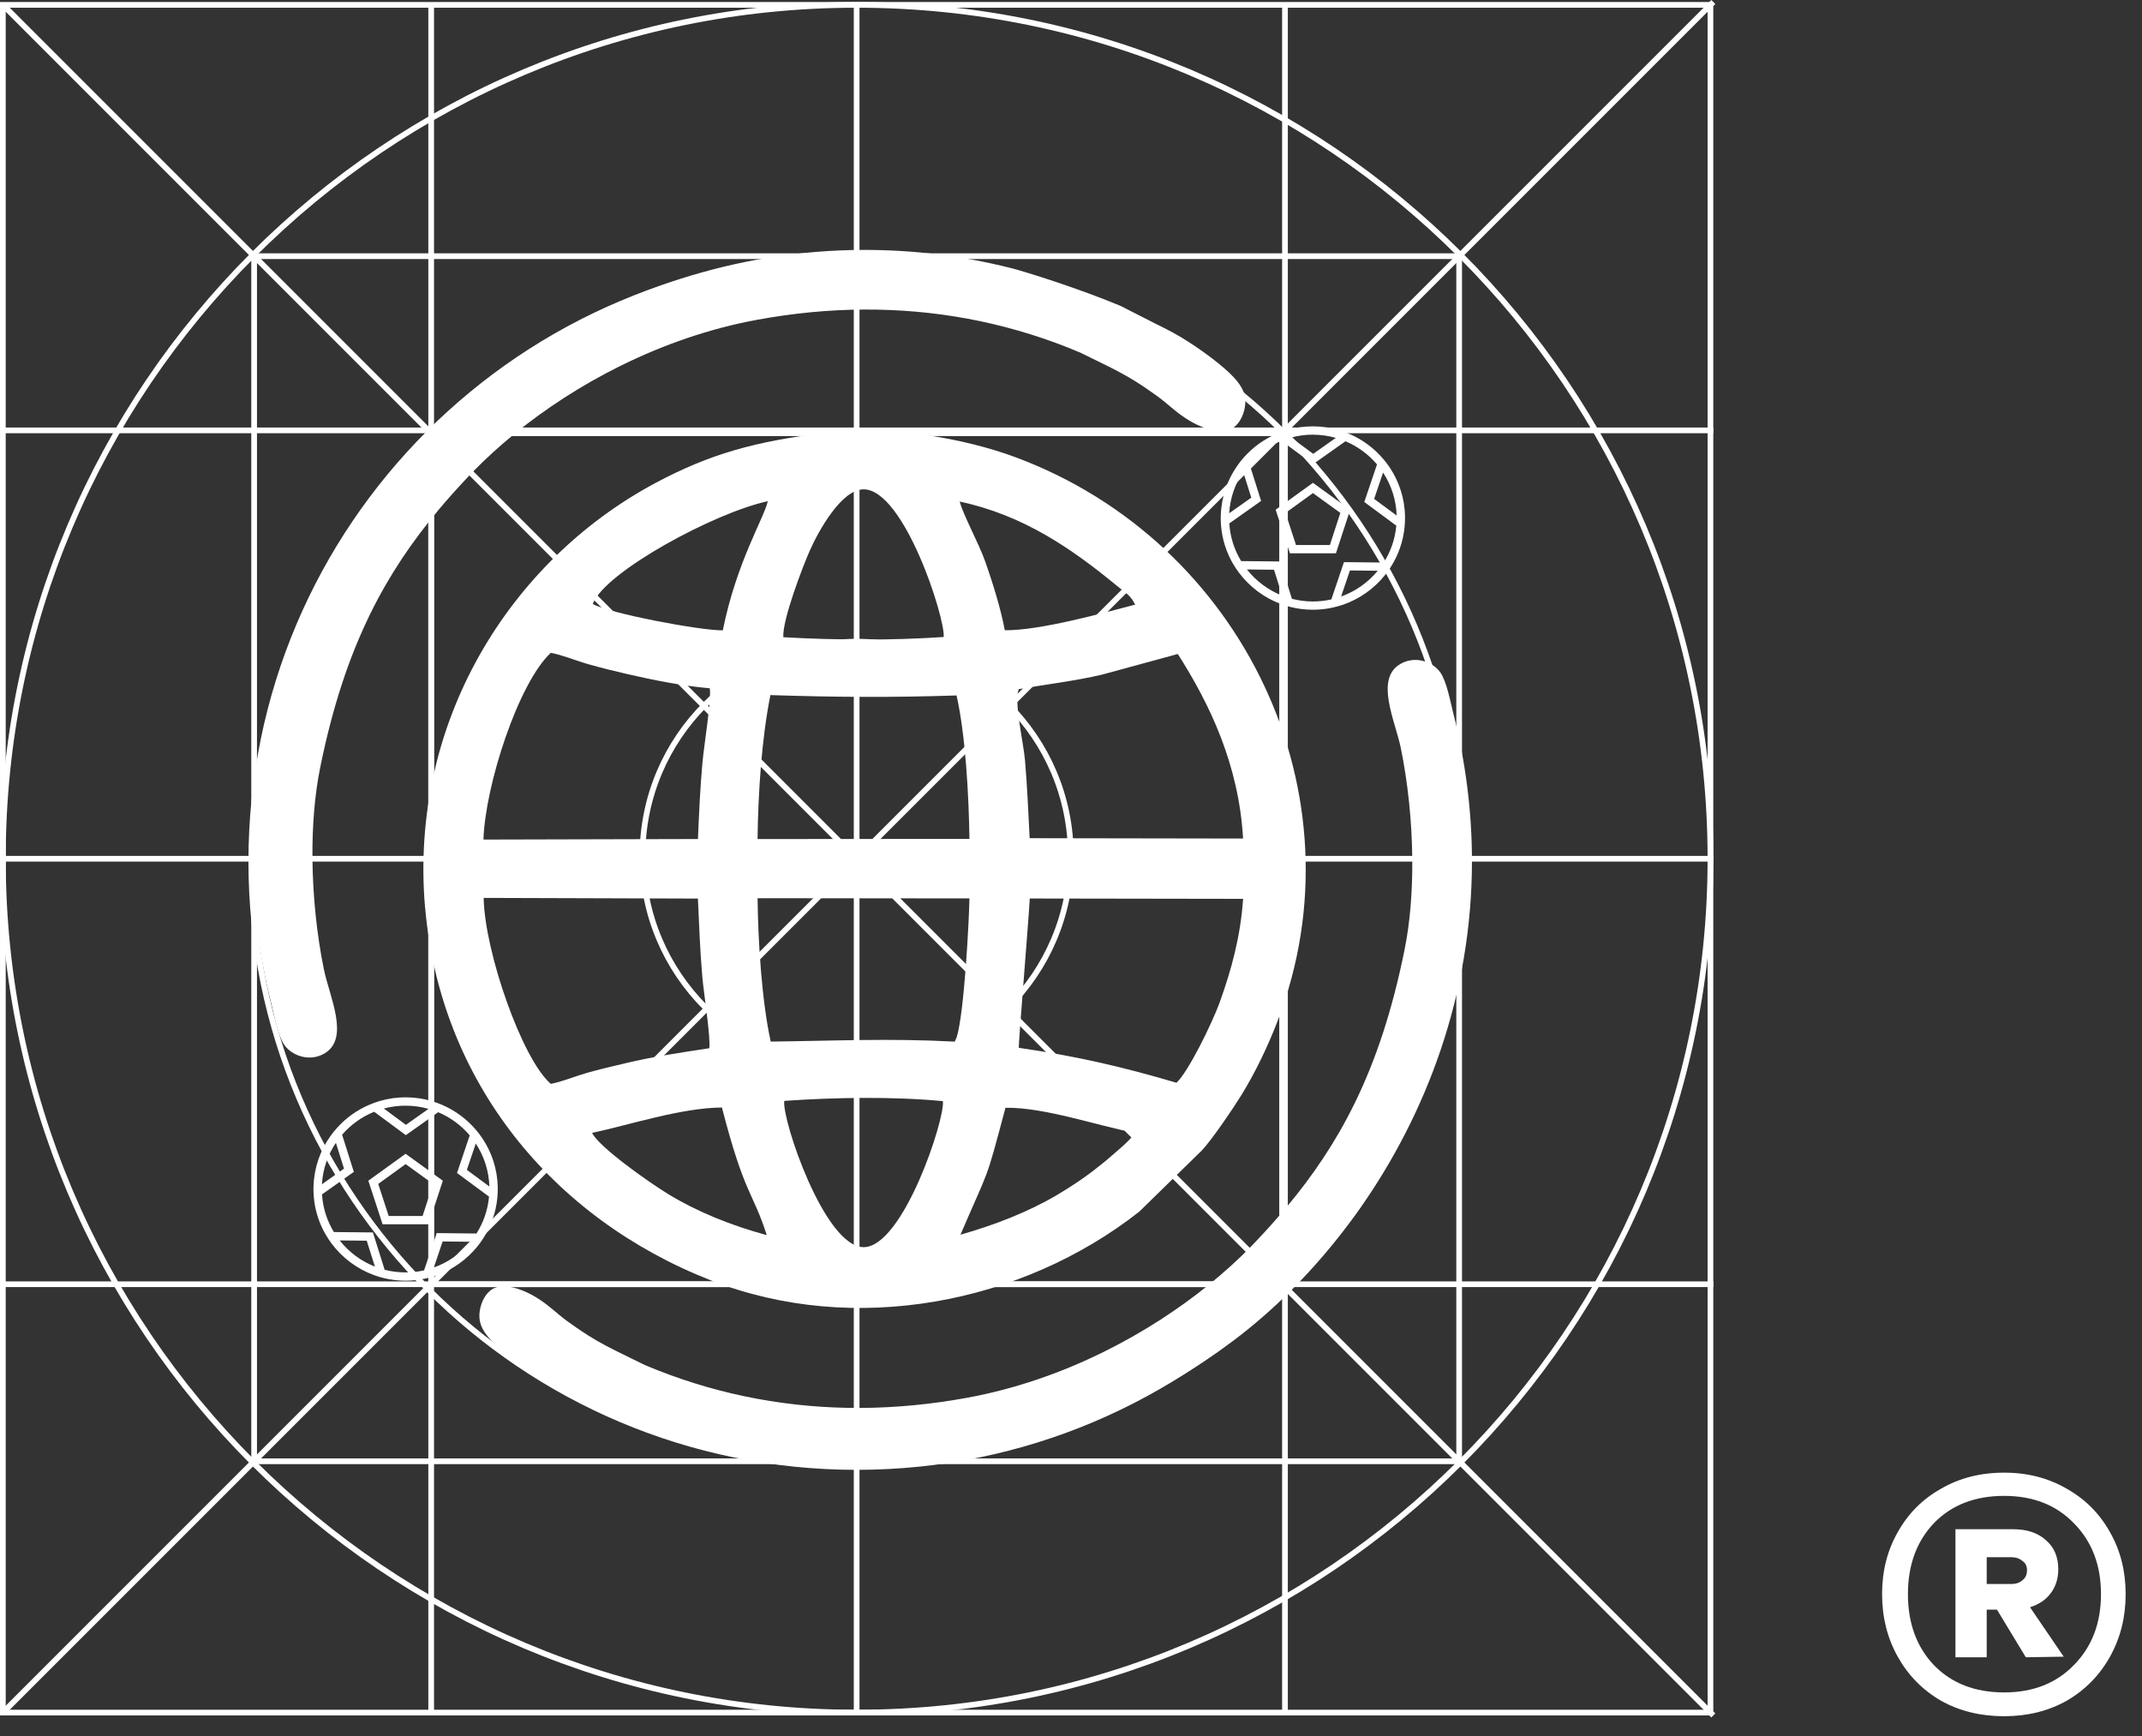
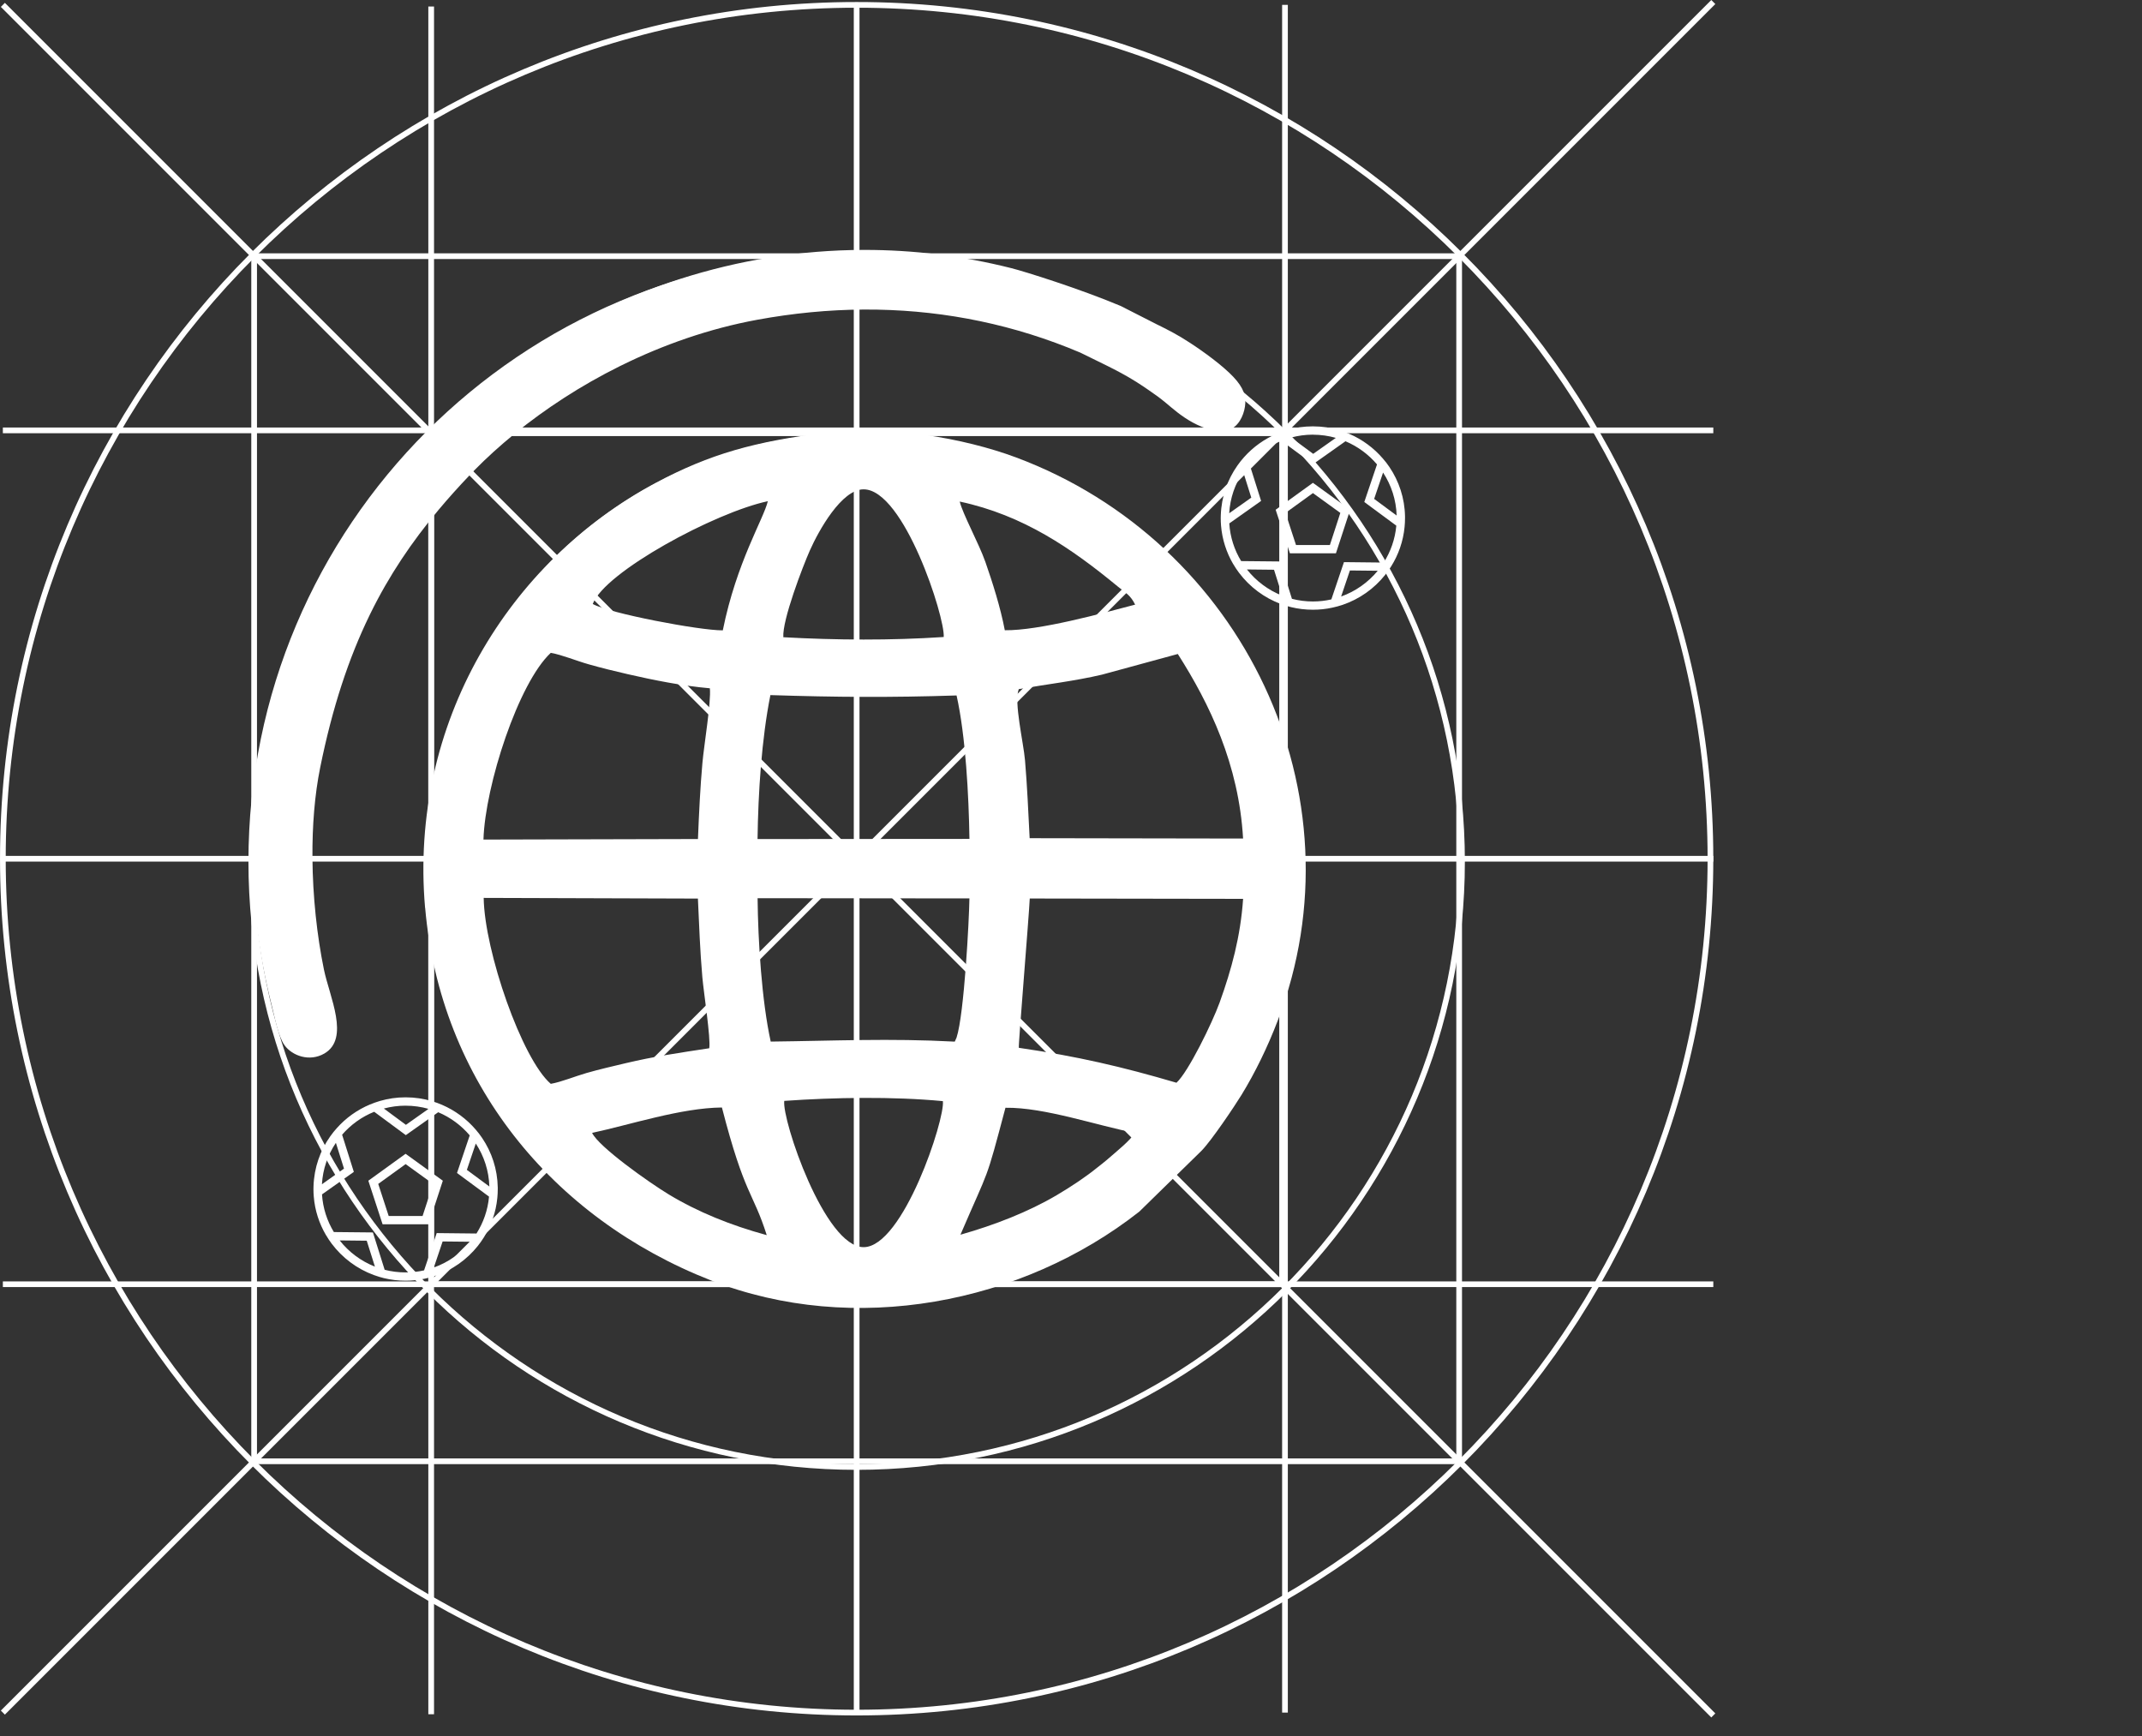
<svg xmlns="http://www.w3.org/2000/svg" width="95" height="77" viewBox="0 0 95 77" fill="none">
  <rect x="0" y="0" width="95" height="77" fill="#333333" stroke="none" />
  <g clip-path="url(#clip0_3019_6639)">
-     <path d="M75.86 0.216H0.127V75.95H75.86V0.216Z" stroke="white" stroke-width="0.253" />
    <path d="M75.987 0.09L0.127 75.95M0.127 0.216L75.987 76.076M0.127 19.086H75.987M75.987 38.083H0.127M75.987 56.953H0.127" stroke="white" stroke-width="0.253" />
    <path d="M64.715 11.361H11.271V64.805H64.715V11.361Z" stroke="white" stroke-width="0.253" />
    <path d="M56.863 19.213H19.123V56.953H56.863V19.213Z" stroke="white" stroke-width="0.253" />
    <path d="M37.993 0.216V75.95M56.99 0.216V75.95M19.123 0.289V76.023" stroke="white" stroke-width="0.253" />
    <path d="M37.993 65.058C52.821 65.058 64.842 53.038 64.842 38.21C64.842 23.382 52.821 11.361 37.993 11.361C23.165 11.361 11.145 23.382 11.145 38.21C11.145 53.038 23.165 65.058 37.993 65.058Z" stroke="white" stroke-width="0.253" />
    <path d="M37.993 57.08C48.415 57.08 56.863 48.632 56.863 38.21C56.863 27.788 48.415 19.34 37.993 19.34C27.572 19.34 19.123 27.788 19.123 38.21C19.123 48.632 27.572 57.08 37.993 57.08Z" stroke="white" stroke-width="0.253" />
-     <path d="M37.993 47.455C43.239 47.455 47.492 43.202 47.492 37.957C47.492 32.711 43.239 28.458 37.993 28.458C32.748 28.458 28.495 32.711 28.495 37.957C28.495 43.202 32.748 47.455 37.993 47.455Z" stroke="white" stroke-width="0.253" />
    <path d="M37.993 75.95C58.907 75.95 75.86 58.996 75.86 38.083C75.86 17.17 58.907 0.216 37.993 0.216C17.08 0.216 0.127 17.17 0.127 38.083C0.127 58.996 17.08 75.95 37.993 75.95Z" stroke="white" stroke-width="0.253" />
    <path fill-rule="evenodd" clip-rule="evenodd" d="M47.825 15.595C48.366 15.868 49.071 16.195 49.611 16.482C50.239 16.816 50.647 17.094 50.942 17.298C51.238 17.502 51.424 17.631 51.711 17.87C51.998 18.109 52.389 18.46 52.898 18.737C53.408 19.014 54.039 19.216 54.475 19.079C54.91 18.94 55.152 18.462 55.216 18.028C55.282 17.595 55.169 17.208 54.697 16.71C54.225 16.211 53.391 15.603 52.786 15.209C52.215 14.836 51.848 14.655 51.4 14.43L51.397 14.429H51.395L51.372 14.417L51.349 14.406L51.325 14.394L51.302 14.383L51.279 14.371C50.814 14.138 50.262 13.854 49.709 13.571C47.88 12.802 45.458 12.044 44.854 11.892C42.669 11.341 40.487 11.082 38.34 11.083H38.308C32.69 11.093 27.323 12.893 22.84 15.961C22.83 15.968 22.82 15.975 22.808 15.982C22.7 16.056 22.592 16.132 22.485 16.207C22.47 16.217 22.455 16.227 22.439 16.239C22.222 16.392 22.007 16.55 21.793 16.71C20.911 17.373 20.037 18.131 19.194 18.976C19.187 18.983 19.18 18.99 19.172 18.999C18.206 19.968 17.279 21.052 16.418 22.238C16.407 22.252 16.397 22.267 16.386 22.281C16.311 22.384 16.237 22.488 16.163 22.593C16.155 22.603 16.148 22.613 16.141 22.625C13.252 26.753 11.203 32.05 11.21 38.011V38.043C11.216 40.134 11.474 42.306 12.039 44.539C12.18 45.1 12.338 45.964 12.62 46.355C12.955 46.818 13.722 47.104 14.383 46.723C15.532 46.059 14.614 44.204 14.365 42.99C14.058 41.49 13.87 39.758 13.857 38.045V38.013C13.848 36.629 13.953 35.26 14.201 34.038C14.743 31.363 15.467 29.186 16.386 27.295C16.396 27.273 16.406 27.251 16.418 27.229C17.258 25.514 18.262 24.033 19.439 22.626C19.448 22.616 19.456 22.606 19.465 22.594C19.896 22.081 20.349 21.577 20.827 21.076C20.897 21.003 20.967 20.931 21.038 20.857C21.045 20.849 21.053 20.841 21.06 20.834C21.586 20.3 22.17 19.77 22.805 19.251C22.815 19.243 22.825 19.234 22.837 19.225C24.181 18.133 25.756 17.099 27.494 16.237C27.514 16.227 27.536 16.217 27.558 16.206C29.409 15.293 31.446 14.574 33.588 14.18C35.169 13.89 36.745 13.736 38.306 13.728H38.338C41.416 13.715 44.443 14.259 47.359 15.411C47.54 15.482 47.719 15.556 47.898 15.632H47.899L47.825 15.595Z" fill="white" />
-     <path fill-rule="evenodd" clip-rule="evenodd" d="M28.668 60.571C28.128 60.298 27.423 59.971 26.882 59.684C26.255 59.351 25.847 59.073 25.551 58.868C25.255 58.664 25.069 58.535 24.782 58.296C24.495 58.057 24.105 57.706 23.595 57.429C23.085 57.153 22.454 56.95 22.019 57.087C21.583 57.227 21.341 57.705 21.277 58.138C21.212 58.571 21.324 58.958 21.796 59.456C22.268 59.955 23.102 60.564 23.707 60.958C24.278 61.33 24.645 61.511 25.094 61.736L25.096 61.737H25.098L25.121 61.749L25.145 61.76L25.168 61.772L25.191 61.784L25.215 61.795C25.679 62.029 26.231 62.312 26.785 62.595C28.613 63.364 31.035 64.122 31.64 64.275C33.825 64.825 36.007 65.084 38.154 65.083H38.186C43.804 65.073 49.17 63.273 53.653 60.206C53.663 60.198 53.674 60.191 53.685 60.184C53.793 60.11 53.901 60.035 54.009 59.959C54.023 59.949 54.038 59.939 54.054 59.928C54.271 59.774 54.486 59.616 54.701 59.456C55.582 58.793 56.456 58.035 57.299 57.19C57.306 57.183 57.314 57.176 57.321 57.167C58.287 56.198 59.215 55.114 60.075 53.929C60.086 53.914 60.096 53.9 60.108 53.885C60.182 53.782 60.256 53.678 60.33 53.574C60.338 53.563 60.345 53.553 60.352 53.542C63.241 49.413 65.29 44.116 65.283 38.155V38.123C65.277 36.032 65.019 33.86 64.454 31.627C64.313 31.066 64.156 30.203 63.873 29.811C63.538 29.348 62.772 29.062 62.11 29.444C60.961 30.107 61.879 31.962 62.128 33.176C62.435 34.676 62.623 36.409 62.636 38.121V38.153C62.645 39.537 62.54 40.907 62.292 42.128C61.751 44.803 61.027 46.981 60.108 48.872C60.097 48.893 60.087 48.915 60.075 48.937C59.235 50.652 58.231 52.133 57.054 53.54C57.046 53.55 57.037 53.561 57.028 53.572C56.597 54.085 56.144 54.589 55.666 55.091C55.596 55.163 55.526 55.236 55.455 55.309C55.448 55.317 55.441 55.325 55.433 55.333C54.907 55.866 54.323 56.396 53.688 56.915C53.678 56.924 53.668 56.932 53.656 56.941C52.312 58.034 50.737 59.067 48.999 59.929C48.979 59.939 48.957 59.949 48.935 59.961C47.084 60.874 45.048 61.592 42.905 61.986C41.325 62.276 39.748 62.43 38.187 62.439H38.155C35.077 62.452 32.05 61.907 29.134 60.755C28.954 60.684 28.774 60.61 28.595 60.535H28.594L28.668 60.571Z" fill="white" />
    <path fill-rule="evenodd" clip-rule="evenodd" d="M19.009 54.294L19.64 52.362L17.988 51.168L16.336 52.362L16.968 54.294H19.011H19.009ZM17.989 51.625L19.206 52.504L18.742 53.927H17.239L16.775 52.504L17.991 51.625H17.989Z" fill="white" />
    <path fill-rule="evenodd" clip-rule="evenodd" d="M14.453 54.766C14.532 54.901 14.619 55.031 14.712 55.156C15.183 55.782 15.83 56.27 16.578 56.545C16.724 56.599 16.872 56.645 17.025 56.682C17.334 56.757 17.658 56.796 17.99 56.796C18.284 56.796 18.571 56.766 18.848 56.705C19.002 56.672 19.154 56.631 19.301 56.582C20.054 56.327 20.709 55.86 21.193 55.253C21.289 55.131 21.379 55.005 21.461 54.873C21.786 54.356 21.995 53.76 22.057 53.123C22.07 52.994 22.076 52.864 22.076 52.732C22.076 52.707 22.076 52.682 22.076 52.658C22.061 51.848 21.808 51.094 21.382 50.465C21.295 50.335 21.2 50.212 21.097 50.094C20.695 49.625 20.185 49.248 19.61 48.999C19.467 48.938 19.321 48.883 19.171 48.838C18.797 48.725 18.401 48.664 17.99 48.664C17.579 48.664 17.213 48.721 16.852 48.825C16.701 48.87 16.552 48.922 16.408 48.982C15.841 49.219 15.339 49.58 14.937 50.031C14.832 50.147 14.734 50.27 14.645 50.397C14.201 51.023 13.933 51.781 13.905 52.598C13.905 52.643 13.902 52.687 13.902 52.732C13.902 52.843 13.907 52.956 13.916 53.065C13.965 53.681 14.156 54.259 14.452 54.766H14.453ZM15.063 55.01L16.265 55.023L16.628 56.172C16.007 55.928 15.47 55.524 15.065 55.01H15.063ZM19.241 56.212L19.631 55.056L20.865 55.069C20.443 55.583 19.882 55.983 19.239 56.212H19.241ZM21.101 50.712C21.464 51.264 21.682 51.916 21.704 52.619L20.706 51.881L21.102 50.712H21.101ZM17.99 49.035C18.342 49.035 18.683 49.084 19.006 49.176L18.003 49.884L17.024 49.161C17.333 49.079 17.656 49.034 17.991 49.034L17.99 49.035ZM16.596 49.305L17.998 50.341L19.435 49.325C19.979 49.554 20.457 49.909 20.833 50.352L20.269 52.019L21.689 53.068C21.636 53.665 21.438 54.221 21.132 54.704L19.368 54.685L18.808 56.338C18.545 56.398 18.271 56.429 17.99 56.429C17.669 56.429 17.358 56.389 17.06 56.312L16.539 54.656L14.807 54.639C14.507 54.144 14.32 53.578 14.281 52.969L15.693 51.971L15.173 50.322C15.556 49.879 16.042 49.528 16.596 49.305ZM14.897 50.683L15.257 51.826L14.278 52.519C14.316 51.842 14.539 51.215 14.896 50.683H14.897Z" fill="white" />
    <path fill-rule="evenodd" clip-rule="evenodd" d="M59.25 24.538L59.881 22.606L58.229 21.412L56.577 22.606L57.209 24.538H59.252H59.25ZM58.229 21.867L59.445 22.747L58.982 24.17H57.479L57.014 22.747L58.23 21.867H58.229Z" fill="white" />
    <path fill-rule="evenodd" clip-rule="evenodd" d="M54.692 25.01C54.77 25.145 54.858 25.275 54.951 25.4C55.422 26.026 56.068 26.514 56.817 26.79C56.963 26.843 57.111 26.89 57.264 26.926C57.573 27.001 57.896 27.04 58.228 27.04C58.523 27.04 58.809 27.01 59.086 26.949C59.241 26.916 59.392 26.875 59.539 26.826C60.292 26.571 60.948 26.104 61.431 25.497C61.528 25.375 61.618 25.249 61.7 25.117C62.024 24.6 62.234 24.005 62.295 23.367C62.308 23.238 62.314 23.108 62.314 22.976C62.314 22.951 62.314 22.927 62.314 22.902C62.3 22.092 62.046 21.338 61.621 20.71C61.533 20.579 61.439 20.456 61.335 20.339C60.933 19.869 60.423 19.492 59.848 19.243C59.705 19.182 59.56 19.127 59.41 19.082C59.035 18.969 58.639 18.908 58.228 18.908C57.818 18.908 57.452 18.965 57.091 19.069C56.939 19.114 56.791 19.166 56.647 19.226C56.08 19.463 55.577 19.824 55.175 20.275C55.07 20.391 54.973 20.514 54.884 20.641C54.44 21.267 54.172 22.025 54.144 22.843C54.144 22.887 54.141 22.931 54.141 22.976C54.141 23.087 54.145 23.2 54.154 23.309C54.204 23.925 54.395 24.503 54.69 25.01H54.692ZM55.302 25.254L56.504 25.267L56.866 26.416C56.246 26.172 55.708 25.768 55.303 25.254H55.302ZM59.48 26.455L59.87 25.299L61.104 25.312C60.681 25.826 60.12 26.226 59.478 26.455H59.48ZM61.34 20.956C61.702 21.508 61.921 22.16 61.943 22.863L60.945 22.125L61.341 20.956H61.34ZM58.228 19.278C58.581 19.278 58.922 19.327 59.245 19.419L58.242 20.127L57.263 19.404C57.571 19.321 57.895 19.276 58.23 19.276L58.228 19.278ZM56.834 19.549L58.237 20.585L59.673 19.569C60.218 19.798 60.696 20.153 61.072 20.596L60.508 22.263L61.928 23.312C61.874 23.909 61.676 24.465 61.37 24.948L59.606 24.929L59.047 26.582C58.783 26.642 58.51 26.674 58.228 26.674C57.908 26.674 57.596 26.633 57.299 26.556L56.778 24.9L55.046 24.883C54.746 24.389 54.559 23.822 54.52 23.213L55.931 22.215L55.411 20.566C55.794 20.123 56.281 19.772 56.834 19.549ZM55.136 20.925L55.496 22.069L54.517 22.761C54.555 22.085 54.778 21.457 55.135 20.925H55.136Z" fill="white" />
    <path fill-rule="evenodd" clip-rule="evenodd" d="M18.856 40.26C19.526 47.944 24.46 54.014 31.536 56.785C37.872 59.265 45.323 57.824 50.529 53.733L53.287 51.035C53.73 50.584 54.756 49.057 55.062 48.557C55.665 47.573 56.22 46.436 56.67 45.259C60.499 35.261 55.142 24.046 45.058 20.284C42.753 19.425 39.377 18.844 36.633 19.186C33.473 19.582 31.494 20.125 29.074 21.419C22.589 24.888 18.138 32.053 18.853 40.262L18.856 40.26ZM24.429 48.067C23.146 46.965 21.487 42.179 21.452 39.82L30.953 39.85C31.007 41.028 31.049 42.182 31.15 43.339C31.205 43.983 31.53 46.065 31.456 46.488C30.159 46.684 28.982 46.856 27.749 47.15C27.172 47.288 26.596 47.418 26.011 47.586C25.497 47.734 24.907 47.98 24.429 48.066V48.067ZM34.781 48.822C37.013 48.666 39.594 48.622 41.818 48.833C41.919 49.627 40.054 55.302 38.305 55.309C36.574 55.317 34.672 49.653 34.783 48.822H34.781ZM42.597 54.756C43.914 51.691 43.688 52.536 44.593 49.127C46.328 49.1 48.698 49.932 50.328 50.238C50.144 50.571 49.523 51.058 49.098 51.432C48.939 51.571 48.851 51.628 48.677 51.77C48.184 52.172 47.509 52.626 46.865 53.004C45.611 53.742 44.128 54.323 42.597 54.757V54.756ZM34.182 46.192C33.785 44.396 33.619 41.731 33.6 39.833L42.995 39.843C42.982 40.757 42.766 44.977 42.424 46.016L42.345 46.194C39.447 46.04 37.027 46.159 34.182 46.192ZM52.178 48.017C49.773 47.31 47.786 46.846 45.186 46.468C45.158 46.381 45.633 40.663 45.671 39.847L55.133 39.862C55.018 41.532 54.622 42.987 54.092 44.459C53.768 45.356 52.703 47.541 52.178 48.017ZM30.956 37.209L21.442 37.233C21.516 34.827 22.993 30.284 24.428 28.952C24.953 29.049 25.545 29.301 26.104 29.459C26.688 29.625 27.223 29.756 27.848 29.9C28.974 30.159 30.277 30.42 31.483 30.524C31.546 31.114 31.223 33.046 31.153 33.835C31.055 34.925 31.003 36.048 30.955 37.21L30.956 37.209ZM33.598 37.21C33.626 35.154 33.779 32.763 34.168 30.826C37.053 30.92 39.527 30.937 42.425 30.842C42.828 32.639 42.966 35.287 42.996 37.203L33.597 37.21H33.598ZM41.855 28.25C39.495 28.406 37.102 28.39 34.742 28.26C34.687 27.503 35.611 25.104 35.917 24.414C36.308 23.534 37.324 21.699 38.303 21.701C40.092 21.704 41.92 27.381 41.855 28.251V28.25ZM43.696 24.904C43.422 24.12 42.689 22.774 42.565 22.243C45.391 22.848 47.524 24.321 49.572 26.008C49.94 26.311 50.127 26.38 50.345 26.814C48.912 27.19 46.093 27.97 44.564 27.95C44.373 26.937 44.015 25.815 43.697 24.904H43.696ZM32.057 27.955C31.017 27.961 27.017 27.198 26.289 26.785C26.815 25.366 31.706 22.726 34.054 22.227C33.869 23.014 32.669 24.921 32.057 27.955ZM26.26 50.241C27.925 49.887 30.199 49.132 32.018 49.115C33.032 53.045 33.389 52.832 34.006 54.776C32.416 54.343 30.942 53.746 29.666 52.974C28.762 52.426 26.557 50.861 26.26 50.241ZM45.46 33.714C45.393 32.927 44.959 31.123 45.184 30.562C46.418 30.345 47.663 30.204 48.874 29.919L52.237 29.003C53.652 31.221 54.942 33.901 55.132 37.188L45.666 37.172C45.607 36.012 45.557 34.857 45.46 33.712V33.714Z" fill="white" />
  </g>
-   <path d="M88.887 65.309C89.918 65.309 90.843 65.546 91.661 66.022C92.479 66.48 93.119 67.122 93.581 67.95C94.043 68.76 94.275 69.675 94.275 70.697C94.275 71.718 94.043 72.642 93.581 73.47C93.119 74.297 92.479 74.949 91.661 75.424C90.843 75.882 89.918 76.111 88.887 76.111C87.838 76.111 86.904 75.882 86.086 75.424C85.268 74.949 84.628 74.297 84.166 73.47C83.704 72.642 83.472 71.718 83.472 70.697C83.472 69.675 83.704 68.76 84.166 67.95C84.628 67.122 85.268 66.48 86.086 66.022C86.904 65.546 87.838 65.309 88.887 65.309ZM88.887 75.055C90.167 75.055 91.198 74.65 91.981 73.84C92.781 73.03 93.181 71.982 93.181 70.697C93.181 69.411 92.781 68.364 91.981 67.554C91.198 66.744 90.167 66.339 88.887 66.339C87.589 66.339 86.549 66.744 85.766 67.554C85.001 68.364 84.619 69.411 84.619 70.697C84.619 71.982 85.001 73.03 85.766 73.84C86.549 74.65 87.589 75.055 88.887 75.055ZM91.287 69.587C91.287 70.01 91.172 70.371 90.941 70.67C90.727 70.952 90.425 71.154 90.034 71.278L91.527 73.47L89.847 73.496L88.567 71.383H88.113V73.496H86.726V67.818H89.287C89.891 67.818 90.372 67.976 90.727 68.293C91.101 68.61 91.287 69.041 91.287 69.587ZM88.113 70.248H89.207C89.403 70.248 89.562 70.195 89.687 70.089C89.829 69.984 89.9 69.834 89.9 69.64C89.9 69.446 89.829 69.306 89.687 69.218C89.562 69.112 89.403 69.059 89.207 69.059H88.113V70.248Z" fill="white" />
  <defs>
    <clipPath id="clip0_3019_6639">
      <rect width="76.24" height="76.24" fill="white" />
    </clipPath>
  </defs>
</svg>